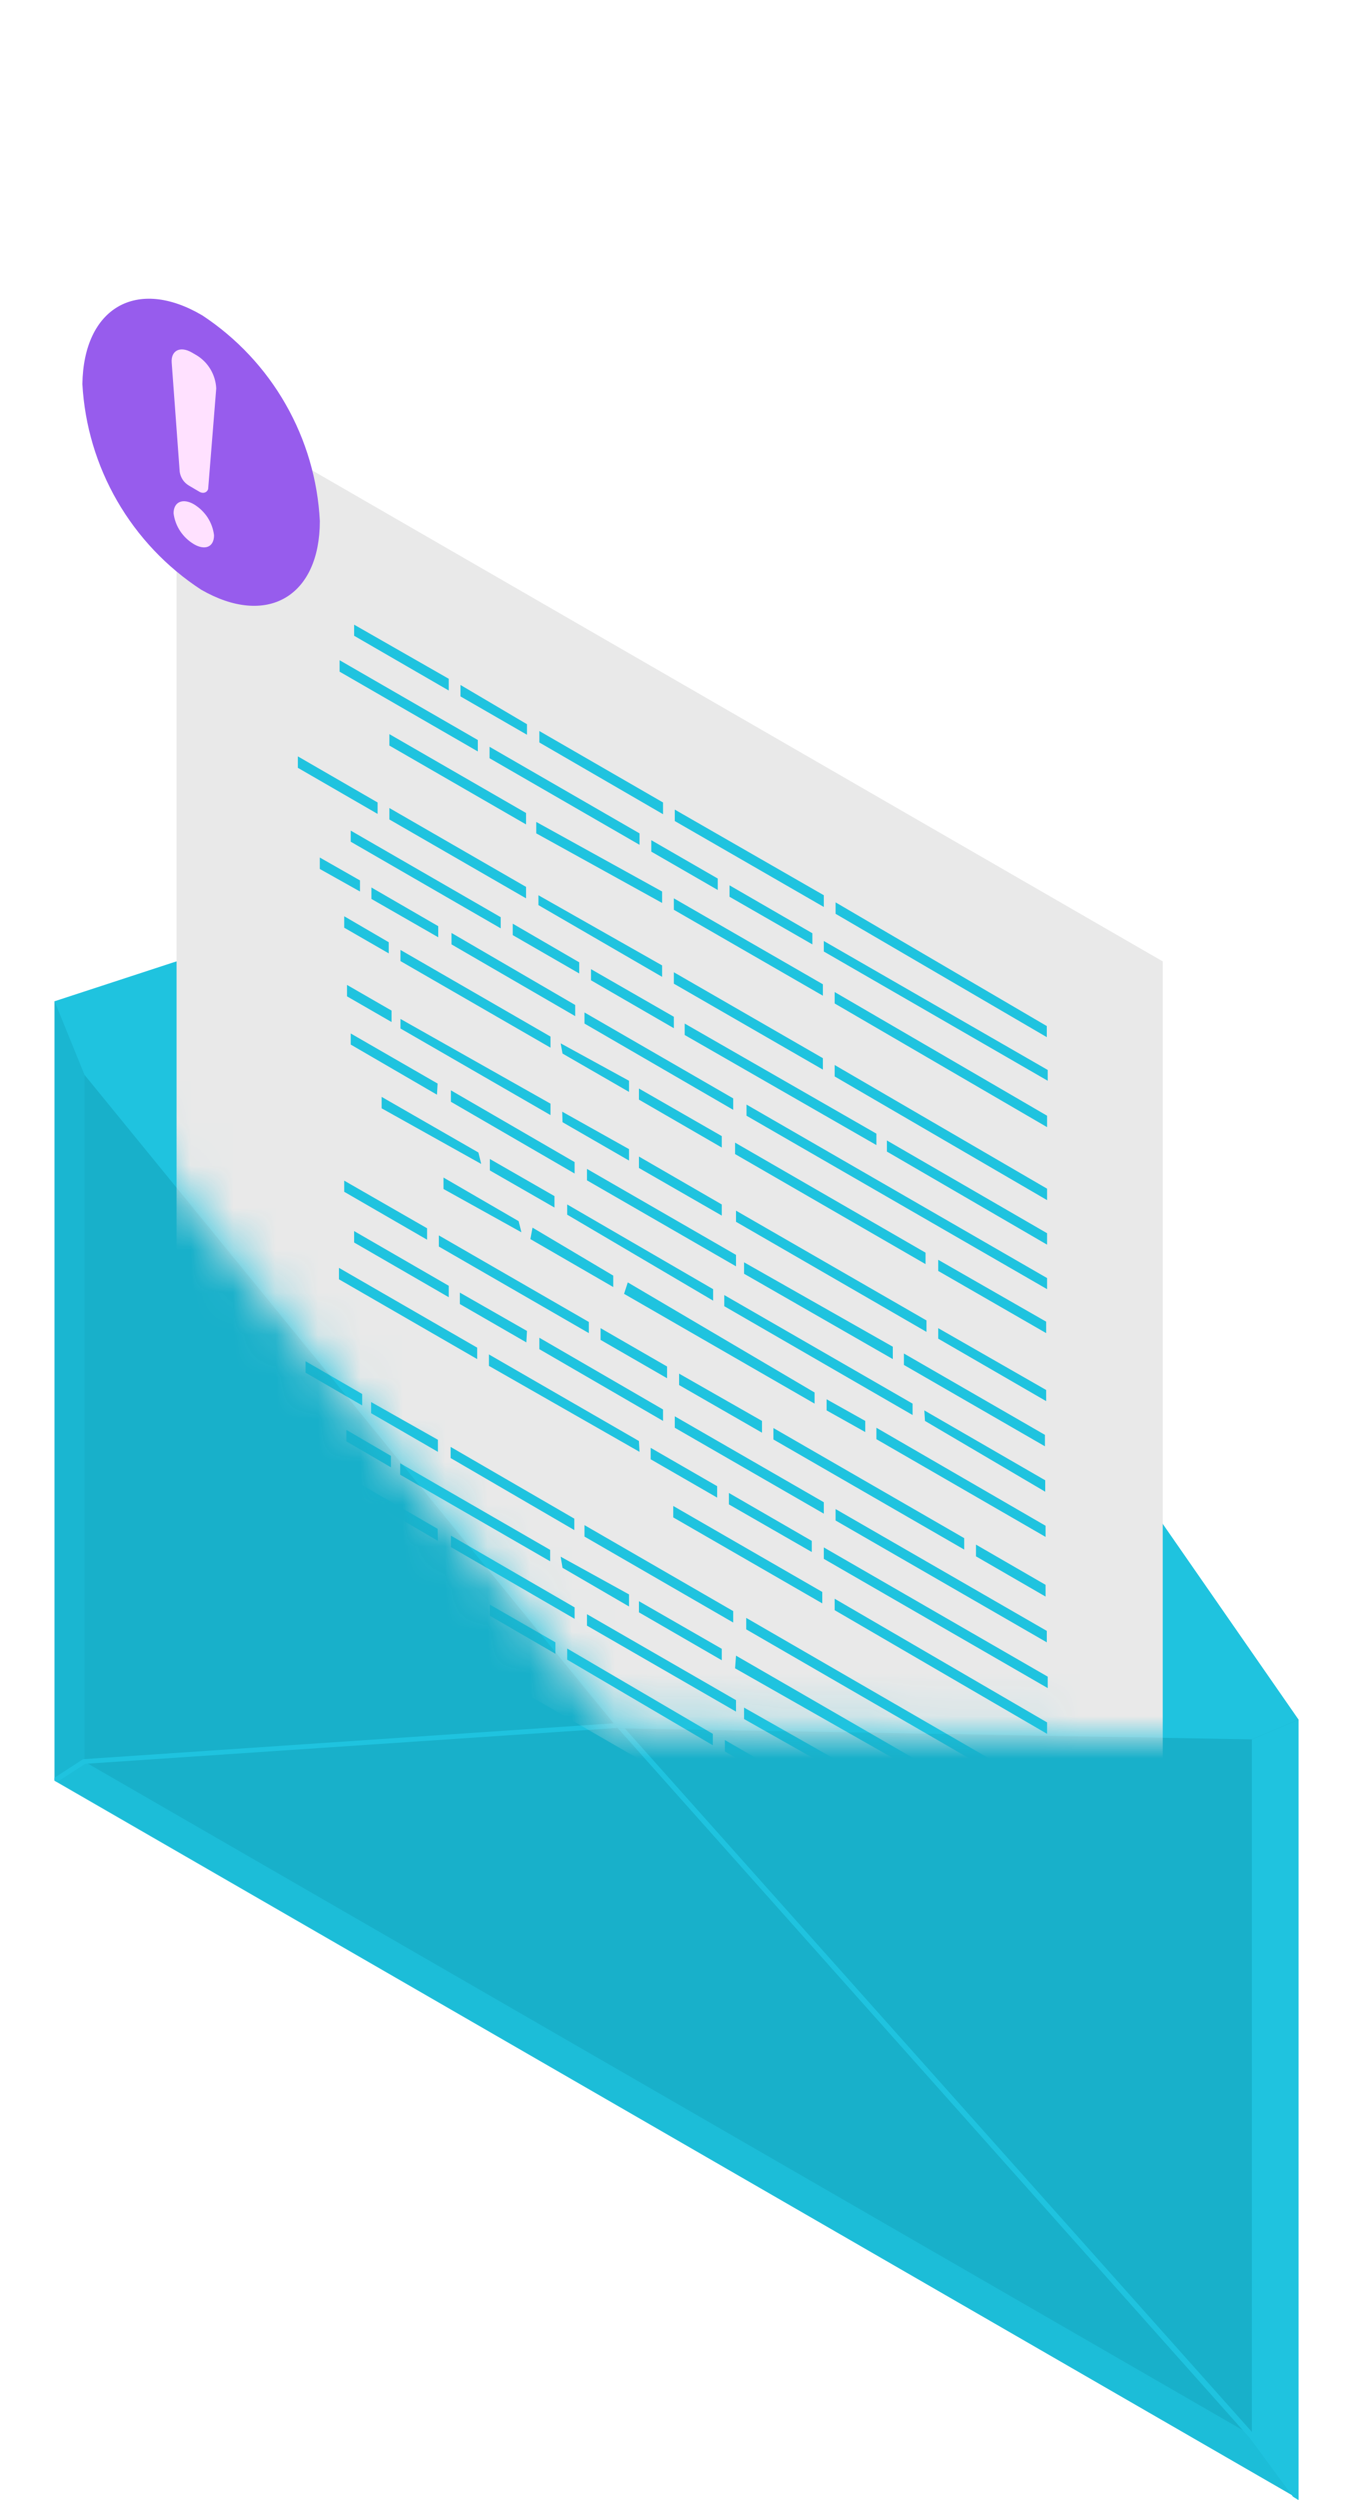
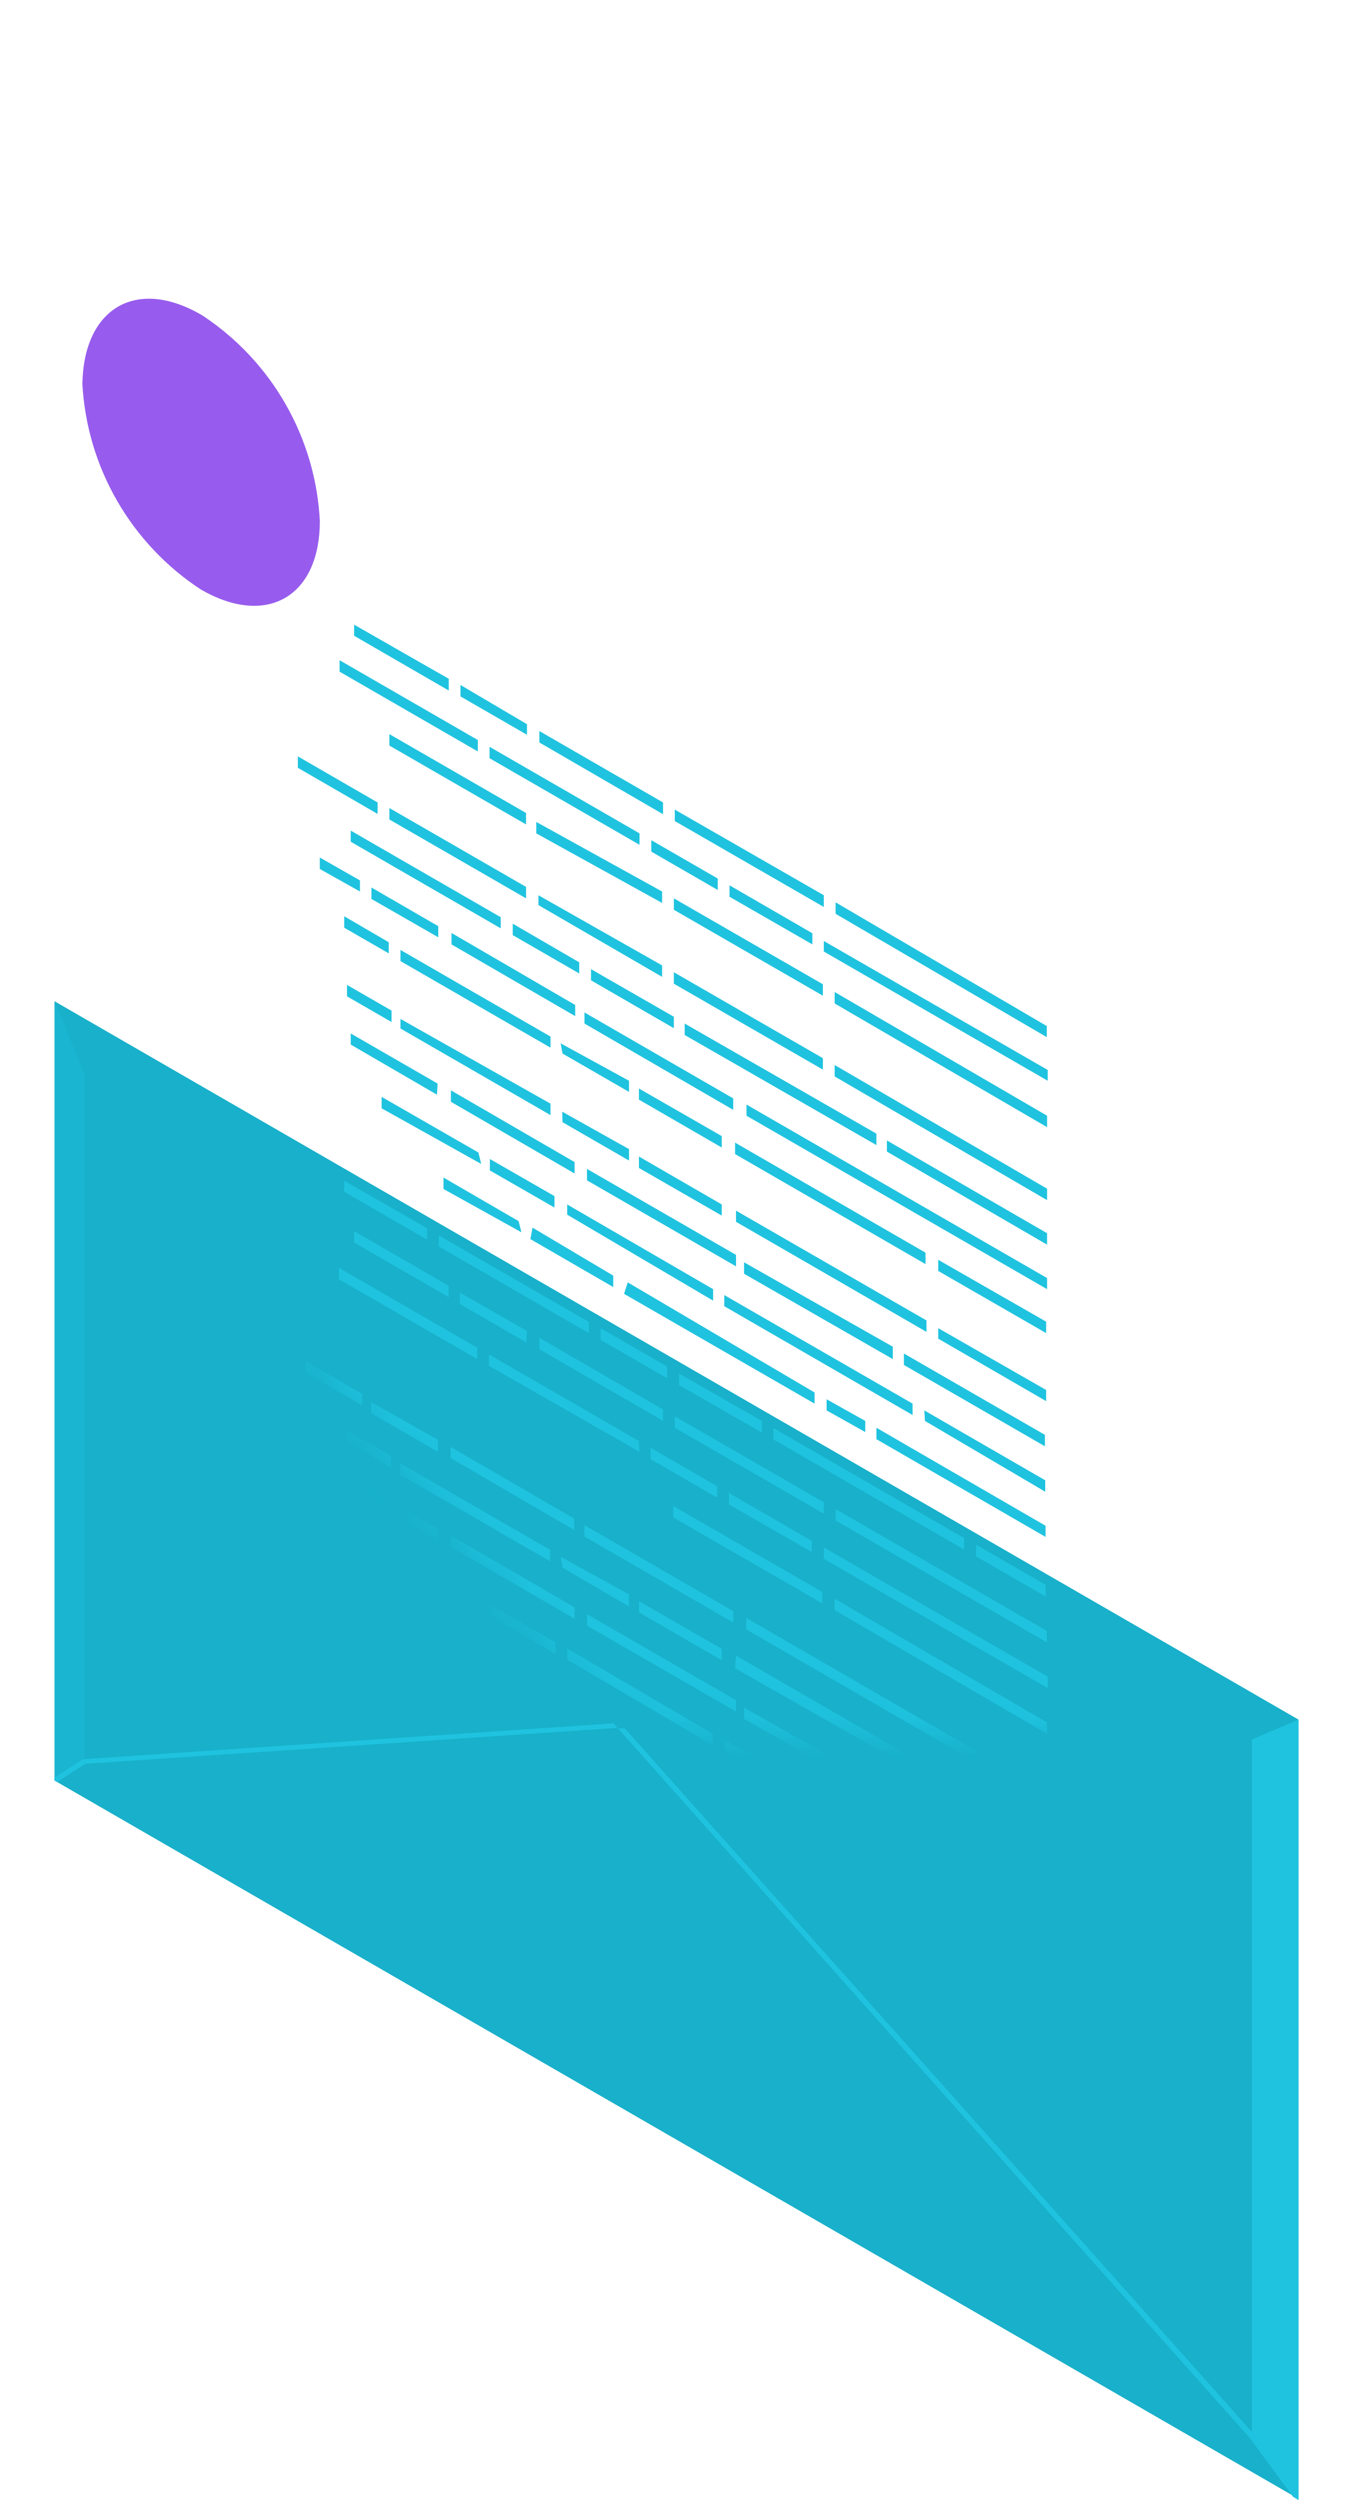
<svg xmlns="http://www.w3.org/2000/svg" width="32" height="59" viewBox="0 0 32 59" fill="none">
  <path d="M30.644 40.58V58.969L1.287 42.017V23.628L30.644 40.58Z" fill="#18B0CA" />
-   <path d="M30.644 40.579L29.542 41.046L14.575 40.784L1.994 25.364L1.287 23.628L15.626 18.936L30.644 40.579Z" fill="#1FC3DF" />
  <path d="M30.644 40.58V58.969L29.542 57.473V41.047L30.644 40.58Z" fill="#1FC3DF" />
-   <path opacity="0.7" d="M1.994 41.572L29.542 57.472L30.644 58.968L1.287 42.024L1.994 41.572Z" fill="#1FC3DF" />
  <path opacity="0.3" d="M1.995 25.357V41.572L1.287 42.024V23.628L1.995 25.357Z" fill="#1FC3DF" />
  <path d="M1.959 41.514L14.481 40.667L14.568 40.776L2.01 41.623L1.346 42.053L1.287 42.017V41.951L1.959 41.514Z" fill="#1FC3DF" />
  <path d="M29.585 57.436L30.644 58.895V58.998L30.512 58.917L29.498 57.538L14.582 40.784H14.743L29.585 57.436Z" fill="#1FC3DF" />
  <mask id="mask0_614_2235" style="mask-type:luminance" maskUnits="userSpaceOnUse" x="0" y="0" width="32" height="42">
    <path d="M30.643 40.58L29.542 41.047L14.575 40.784L1.994 25.365L1.287 23.628L0.185 0.095L31.432 16.572L30.643 40.58Z" fill="white" />
  </mask>
  <g mask="url(#mask0_614_2235)">
-     <path d="M4.167 35.209L27.439 48.651V22.687L4.167 9.253V35.209Z" fill="#E9E9E9" />
    <path d="M15.092 19.666L11.553 17.623V17.893L15.092 19.936V19.666ZM15.625 21.038V21.308L12.655 19.666V19.396L15.625 21.038ZM15.902 21.469V21.199L19.419 23.227V23.497L15.902 21.469ZM16.938 21.002L15.37 20.097V19.827L16.938 20.732V21.002ZM17.216 21.162V20.892L19.171 22.023V22.286L17.216 21.162ZM12.436 17.339L10.867 16.434V16.164L12.436 17.09V17.339ZM11.276 17.463V17.733L8.014 15.85V15.58L11.276 17.463ZM9.189 17.324L12.414 19.185V19.455L9.189 17.594V17.324ZM19.697 23.68V23.41L24.71 26.329V26.599L19.697 23.68ZM19.441 21.403L15.924 19.375V19.105L19.441 21.126V21.403ZM15.647 19.214L12.728 17.521V17.251L15.647 18.937V19.214ZM19.719 21.564V21.294L24.703 24.213V24.475L19.719 21.564ZM10.59 16.295L8.357 15.003V14.741L10.59 16.018V16.295ZM19.441 22.206L24.725 25.249V25.504L19.441 22.454V22.206ZM15.625 22.782V23.052L12.706 21.359V21.126L15.625 22.782ZM15.902 23.213V22.943L19.419 24.971V25.241L15.902 23.213ZM15.902 23.994V24.264L13.947 23.133V22.87L15.902 23.994ZM13.669 22.709V22.972L12.1 22.067V21.797L13.669 22.709ZM13.574 23.716V23.979L10.655 22.286V22.016L13.574 23.716ZM17.033 26.81V27.08L15.078 25.949V25.687L17.033 26.81ZM13.793 23.892L17.303 25.92V26.19L13.793 24.154V23.892ZM13.231 24.621L14.844 25.504V25.767L13.275 24.862L13.231 24.621ZM8.277 19.601L11.816 21.644V21.907L8.277 19.863V19.601ZM17.617 26.329V26.066L24.71 30.16V30.422L17.617 26.329ZM20.93 27.175V26.913L24.71 29.102V29.372L20.93 27.175ZM9.189 19.068L12.414 20.929V21.199L9.189 19.338V19.068ZM19.697 25.402V25.132L24.71 28.051V28.321L19.697 25.402ZM12.991 24.461V24.723L9.451 22.68V22.417L12.991 24.461ZM10.342 21.856V22.118L8.765 21.213V20.943L10.342 21.856ZM22.141 29.992V29.729L24.688 31.189V31.459L22.141 29.992ZM17.347 26.964L21.842 29.561V29.831L17.347 27.234V26.964ZM8.911 18.937V19.207L7.029 18.119V17.849L8.911 18.937ZM16.158 24.424V24.154L20.682 26.752V27.022L16.158 24.424ZM8.495 20.776V21.038L7.547 20.506V20.236L8.495 20.776ZM8.123 21.622L9.174 22.235V22.498L8.123 21.892V21.622ZM17.033 28.423V28.686L15.078 27.562V27.292L17.033 28.423ZM17.559 30.058V29.788L21.069 31.78V32.072L17.559 30.058ZM13.268 26.234L14.844 27.117V27.387L13.275 26.482L13.268 26.234ZM16.829 30.422V30.693L13.385 28.664V28.423L16.829 30.422ZM12.991 26.044V26.314L9.451 24.271V24.045L12.991 26.044ZM10.312 25.833L8.277 24.65V24.388L10.327 25.57L10.312 25.833ZM13.085 28.226V28.496L11.56 27.62V27.35L13.085 28.226ZM22.141 31.59V31.342L24.688 32.801V33.064L22.141 31.59ZM17.369 28.569L21.864 31.16V31.43L17.369 28.832V28.569ZM17.369 29.613V29.883L13.852 27.854V27.584L17.369 29.613ZM10.641 25.73L13.56 27.423V27.693L10.641 26V25.73ZM12.567 28.97L14.472 30.102V30.372L12.516 29.24L12.567 28.97ZM8.189 23.242L9.24 23.848V24.118L8.189 23.512V23.242ZM12.305 29.08L10.466 28.058V27.788L12.239 28.817L12.305 29.08ZM11.356 27.467L9.006 26.154V25.884L11.29 27.197L11.356 27.467ZM14.815 30.262L19.223 32.86V33.123L14.727 30.532L14.815 30.262ZM20.682 33.692L24.674 36.005V36.268L20.682 33.962V33.692ZM21.813 33.283L24.666 34.932V35.202L21.828 33.531L21.813 33.283ZM19.507 33.283V33.02L20.419 33.531V33.794L19.507 33.283ZM21.331 32.21V31.94L24.659 33.86V34.13L21.331 32.21ZM17.092 30.824V30.561L21.536 33.123V33.392L17.092 30.824ZM15.078 34.005L11.538 31.962V32.232L15.092 34.261L15.078 34.005ZM15.888 35.808V35.538L19.405 37.567V37.837L15.888 35.808ZM16.924 35.341L15.355 34.436V34.166L16.924 35.071V35.341ZM17.201 35.501V35.231L19.157 36.362V36.625L17.201 35.501ZM12.421 31.678L10.852 30.773V30.503L12.436 31.408L12.421 31.678ZM11.261 31.802V32.072L7.999 30.189V29.919L11.261 31.802ZM19.697 37.997V37.727L24.71 40.646V40.916L19.697 37.997ZM19.441 35.72L15.924 33.692V33.422L19.441 35.45V35.72ZM15.647 33.531L12.728 31.838V31.568L15.647 33.261V33.531ZM19.719 35.881V35.611L24.703 38.486V38.756L19.719 35.881ZM10.59 30.612L8.357 29.321V29.051L10.59 30.342V30.612ZM19.441 36.516L24.725 39.566V39.836L19.441 36.786V36.516ZM24.674 37.676L23.032 36.727V36.45L24.674 37.399V37.676ZM10.079 28.985V29.255L8.123 28.124V27.861L10.079 28.985ZM13.896 31.459L10.356 29.416V29.153L13.896 31.196V31.459ZM15.742 32.524L14.173 31.619V31.342L15.742 32.247V32.524ZM17.982 33.809L16.026 32.685V32.415L17.982 33.531V33.809ZM22.754 36.567L18.252 33.969V33.699L22.754 36.297V36.567ZM13.553 35.837V36.107L10.634 34.407V34.144L13.553 35.837ZM17.033 38.909V39.179L15.078 38.048V37.785L17.033 38.909ZM13.793 35.99L17.303 38.019V38.289L13.793 36.26V35.99ZM17.559 40.566V40.296L21.069 42.288V42.551L17.559 40.566ZM13.231 36.735L14.844 37.625V37.91L13.275 36.997L13.231 36.735ZM17.61 38.45V38.179L24.71 42.288V42.558L17.61 38.45ZM16.822 40.916V41.186L13.385 39.165V38.902L16.822 40.916ZM12.983 36.574V36.844L9.444 34.801V34.531L12.983 36.574ZM10.334 33.976V34.261L8.758 33.349V33.086L10.334 33.976ZM10.334 36.362L8.277 35.158V34.889L10.327 36.078L10.334 36.362ZM13.107 38.756V39.026L11.56 38.129V37.866L13.107 38.756ZM22.141 42.098V41.828L24.688 43.288V43.558L22.141 42.098ZM17.369 39.07L21.864 41.668V41.938L17.347 39.369L17.369 39.07ZM17.369 40.121V40.391L13.852 38.362V38.092L17.369 40.121ZM10.641 36.239L13.56 37.931V38.201L10.641 36.508V36.239ZM8.547 32.896V33.166L7.211 32.393V32.123L8.547 32.896ZM8.174 33.743L9.225 34.356V34.626L8.174 34.013V33.743ZM21.828 43.784L24.681 45.44V45.703L21.828 44.054V43.784ZM21.346 42.711V42.441L24.674 44.368V44.638L21.346 42.711ZM17.106 41.332V41.062L21.55 43.631V43.893L17.106 41.332Z" fill="#1FC3DF" />
  </g>
  <path d="M4.775 7.443C5.585 7.977 6.259 8.695 6.74 9.538C7.222 10.381 7.499 11.325 7.548 12.295C7.548 14.083 6.293 14.806 4.746 13.915C3.931 13.383 3.253 12.666 2.766 11.823C2.279 10.98 1.998 10.034 1.944 9.063C1.973 7.26 3.228 6.53 4.775 7.443Z" fill="#975CED" />
-   <path d="M4.453 11.456L4.701 11.602C4.811 11.668 4.906 11.602 4.913 11.529L5.103 9.165C5.095 9.004 5.047 8.848 4.965 8.711C4.882 8.573 4.766 8.458 4.628 8.377L4.526 8.318C4.249 8.158 4.03 8.274 4.052 8.559L4.241 11.135C4.251 11.201 4.275 11.264 4.311 11.319C4.348 11.375 4.396 11.421 4.453 11.456ZM4.577 12.842C4.447 12.765 4.336 12.659 4.252 12.533C4.169 12.407 4.115 12.263 4.096 12.113C4.096 11.843 4.314 11.748 4.577 11.901C4.706 11.979 4.816 12.085 4.899 12.211C4.981 12.338 5.033 12.481 5.051 12.631C5.051 12.908 4.84 12.996 4.577 12.842Z" fill="#FFE1FF" />
</svg>